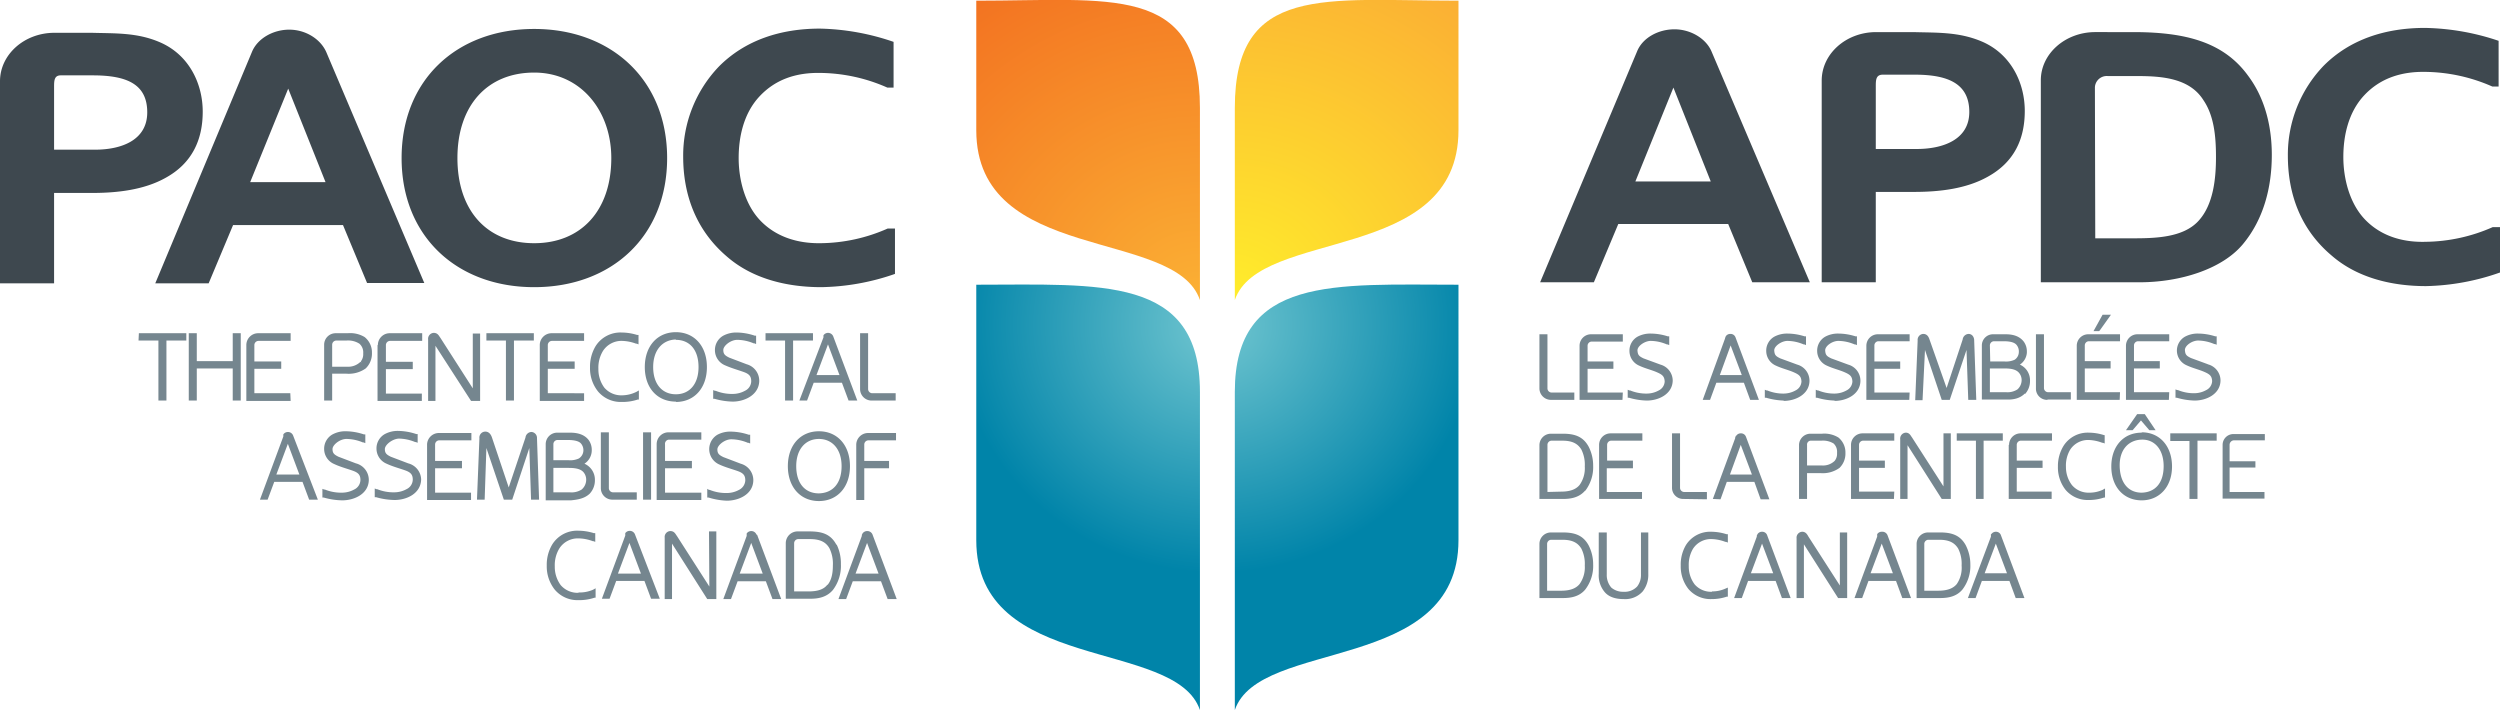
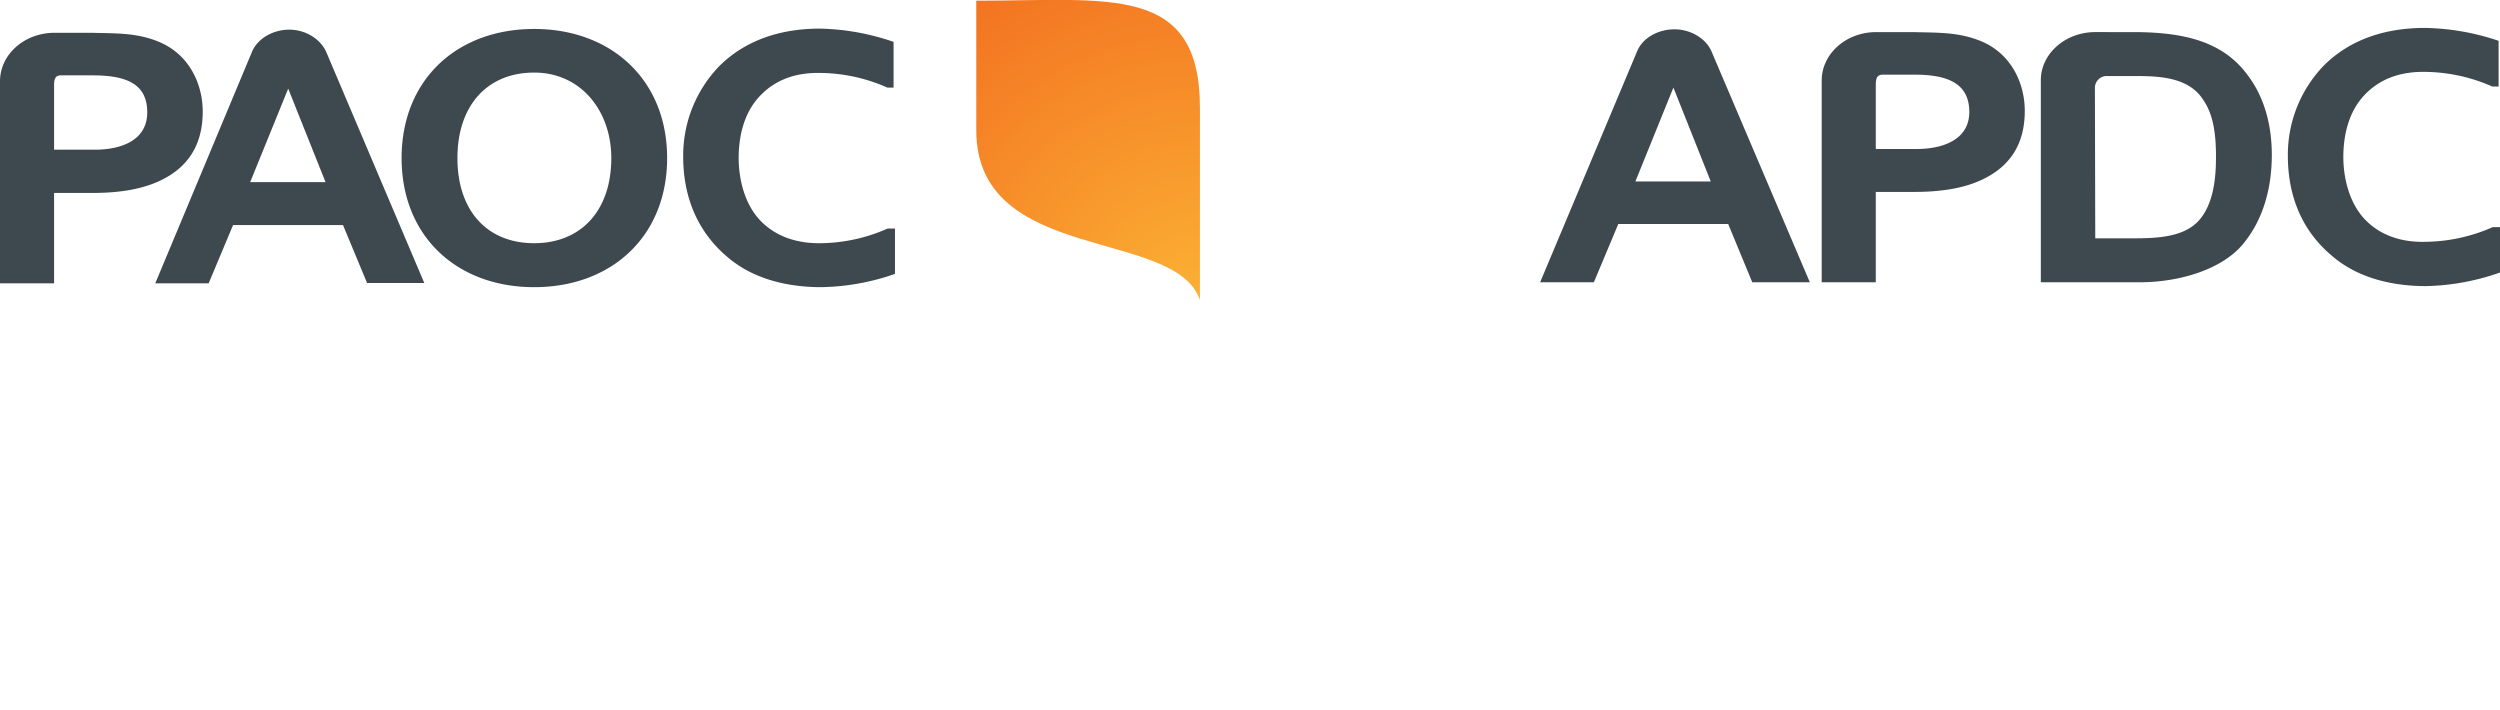
<svg xmlns="http://www.w3.org/2000/svg" xmlns:xlink="http://www.w3.org/1999/xlink" id="Layer_1" data-name="Layer 1" viewBox="0 0 716.5 203.5">
  <defs>
    <style>.cls-1{fill:#3e484f;}.cls-2{fill:url(#radial-gradient);}.cls-3{fill:url(#radial-gradient-2);}.cls-4{fill:url(#radial-gradient-3);}.cls-5{fill:url(#radial-gradient-4);}.cls-6{fill:#75868f;}</style>
    <radialGradient id="radial-gradient" cx="233.89" cy="54.38" r="65.98" gradientTransform="matrix(1.67 0 0 1.58 -37.5 -.2)" gradientUnits="userSpaceOnUse">
      <stop offset="0" stop-color="#ffed2b" />
      <stop offset="1" stop-color="#fbb034" />
    </radialGradient>
    <radialGradient id="radial-gradient-2" cx="110.86" cy="59.05" r="45.05" gradientTransform="matrix(-1.67 0 0 1.58 533.3 -.19)" gradientUnits="userSpaceOnUse">
      <stop offset="0" stop-color="#71c6d0" />
      <stop offset="1" stop-color="#0084a9" />
    </radialGradient>
    <radialGradient id="radial-gradient-3" cx="227.9" cy="54.38" r="66.27" gradientTransform="matrix(1.67 0 0 1.58 -37.5 -.2)" gradientUnits="userSpaceOnUse">
      <stop offset="0" stop-color="#fbb034" />
      <stop offset="1" stop-color="#f37321" />
    </radialGradient>
    <radialGradient id="radial-gradient-4" cx="351.03" cy="59.05" r="45.05" gradientTransform="matrix(1.67 0 0 1.58 -237.1 -.2)" xlink:href="#radial-gradient-2" />
  </defs>
  <path d="M0 23.3C0 15.6 7 9.4 15.6 9.4h10.7c6.8.2 13-.1 19.5 2.7C54.2 15.7 58.1 24 58.1 32s-3 14.8-10.7 19c-6.1 3.4-13.7 4.3-21 4.3H15.5v25.9H0zm15.5 19.6h11.7c7.6 0 15-2.7 15-10.7s-5.7-10.6-15.6-10.6h-9.2c-1.9 0-1.9 1.6-1.9 3.4zm56.7-28c1.6-3.9 6.1-6.4 10.7-6.4s8.9 2.6 10.6 6.4l28.1 66.2h-16.4l-6.9-16.6H66.8l-7 16.7H44.5zm-.5 37.3h21.6L82.6 25.4zm81.4-43.9c22.1 0 38.1 14.6 38.1 37s-15.9 37-38.1 37-38-14.6-38-37 15.8-37 38-37zm0 61.4c13.4 0 22.1-9.3 22.1-24.4 0-13.5-8.7-24.5-22.1-24.5s-22 9.4-22 24.5 8.5 24.4 22 24.4zm103-57.7v13.1h-1.8a48.5 48.5 0 0 0-19.3-4.2c-6.8-.1-12.7 1.8-17.3 6.7s-6 11.7-6 17.7 1.7 13.2 6.2 17.9 10.7 6.6 17.3 6.5a48.4 48.4 0 0 0 19.2-4.2h2.1v13a67 67 0 0 1-21.1 3.8c-10.1 0-19.9-2.5-27.1-8.8-8.9-7.6-12.5-17.8-12.5-28.6A36.9 36.9 0 0 1 206.1 19c7.5-7.5 17.6-10.8 28.9-10.8a68.8 68.8 0 0 1 21.1 3.8zm213.1 2.7c1.6-3.9 6.1-6.3 10.7-6.3s9 2.6 10.6 6.3l28.2 66.2h-16.5l-6.9-16.7h-31.5l-7 16.7h-15.4zm-.5 37.3h21.6l-10.7-26.9zm53.4-28.9c0-7.7 7-13.9 15.6-13.9h10.7c6.8.2 13-.1 19.6 2.7 8.4 3.6 12.3 11.9 12.3 19.9s-3 14.7-10.7 18.9c-6.1 3.4-13.7 4.3-21 4.3h-11v25.9h-15.5zm15.5 19.6h11.7c7.6 0 15.1-2.7 15.1-10.6s-5.7-10.7-15.6-10.7h-9.2c-2 0-2 1.6-2 3.4zm74.5-33.5c14 .1 25.1 2.7 32.2 12.5 5.1 6.8 6.8 15.1 6.8 22.7 0 9.2-2.3 18.4-8.3 25.6s-18.1 10.9-29.6 10.9h-28.3V23c0-7.6 7-13.8 15.6-13.8zm-11.6 59.1h10.8c6.4 0 14.3-.2 18.7-4.9s5.1-12.3 5.1-18.4-.6-11.9-3.6-16.3c-3.9-6.2-11.6-6.9-18.8-6.9h-8.6a3.4 3.4 0 0 0-3.7 3.2zm115.6-56.6v13.1h-1.8a48.8 48.8 0 0 0-19.3-4.2c-6.8-.1-12.8 1.8-17.4 6.7s-6 11.7-6 17.7 1.7 13.2 6.2 17.9 10.7 6.6 17.4 6.4a48.7 48.7 0 0 0 19.2-4.2h2.1v13a67.5 67.5 0 0 1-21.2 3.9c-10.1 0-19.9-2.5-27.1-8.8-9-7.6-12.5-17.8-12.5-28.6A36.8 36.8 0 0 1 666 18.8C673.5 11.3 683.6 8 695 8a69.3 69.3 0 0 1 21.1 3.7z" class="cls-1" />
-   <path d="M353.9 30.9V86c7-20.8 64.1-10.2 64.1-48.7V.2c-38.3 0-64.1-4.9-64.1 30.7z" class="cls-2" />
-   <path d="M353.9 112.3v91.2c7-20.7 64.1-10.2 64.1-48.7V81.6c-35.5 0-64.1-2.7-64.1 30.7z" class="cls-3" />
  <path d="M343.9 30.9V86c-7-20.8-64.1-10.2-64.1-48.7V.2c38.3 0 64.1-4.9 64.1 30.7z" class="cls-4" />
-   <path d="M343.9 112.3v91.2c-7-20.7-64.1-10.2-64.1-48.7V81.6c35.6 0 64.1-2.7 64.1 30.7z" class="cls-5" />
-   <path d="M609.3 123.3h1.9l2.4-2.8 2.4 2.8h1.8l-3.1-4.6h-2.2zm-7.5-28.6l3.2-4.5h-2.4l-2.6 4.7h1.6zm-497.3 1.9a8 8 0 0 0-4.8-1.1h-3.5a3.3 3.3 0 0 0-3.3 3.3v16h2.3v-7.7h4.1a8.4 8.4 0 0 0 5.5-1.5 5.9 5.9 0 0 0 1.8-4.5 5.6 5.6 0 0 0-2.1-4.5zm-.9 7.3l-.3-.2a5 5 0 0 1-3.8 1.4h-4.3v-6.3a1.2 1.2 0 0 1 1.2-1.2h2.9a6 6 0 0 1 3.7.9 3.3 3.3 0 0 1 1.1 2.7v.2a3.3 3.3 0 0 1-.7 2.2zm4.6-5v16h12.7v-2.1h-10.3v-7h7.7v-2.1h-7.7v-4.8a1.2 1.2 0 0 1 1.2-1.2h9.2v-2.2h-9.4a3.4 3.4 0 0 0-3.3 3.4zm16.6.2l10.2 15.8h2.6V95.6h-2.1v15.7l-9.3-14.5c-.4-.5-.7-1.4-1.9-1.4a1.7 1.7 0 0 0-1.6 1.9v17.6h2.1zm20.2 15.7h2.3V97.6h5.7v-2.1h-13.6v2.1h5.6zm22.4-2.1H157v-7h7.7v-2.1H157v-4.7a1.2 1.2 0 0 1 1.2-1.2h9.2v-2.2H158a3.4 3.4 0 0 0-3.3 3.4v16h12.7zm10.8 2.1v.4a13.9 13.9 0 0 0 4.6-.7h.3v-2.6l-.7.4a9.5 9.5 0 0 1-4.1 1 6.4 6.4 0 0 1-5.1-2.2 8.8 8.8 0 0 1-1.7-5.4 9.2 9.2 0 0 1 1.3-5.1 6.3 6.3 0 0 1 5.5-2.9 12.3 12.3 0 0 1 4 .8h.2l.5.2V96h-.4a15.2 15.2 0 0 0-4.4-.7 8.4 8.4 0 0 0-7.5 3.9 11.4 11.4 0 0 0-1.6 6.1 10.6 10.6 0 0 0 2.3 6.9 8.5 8.5 0 0 0 6.8 3zm15.5.4c5.3 0 8.9-4 8.9-10s-3.6-10-8.9-10-8.9 4-8.9 10 3.6 9.9 8.9 9.9zm0-17.8c4 0 6.5 2.9 6.5 7.8s-2.6 7.8-6.5 7.8-6.5-2.9-6.5-7.8 2.7-7.8 6.5-7.9zm16.3 17.7c3.4 0 7.5-1.9 7.6-5.9a4.9 4.9 0 0 0-3.6-4.8l-5-1.9c-1.2-.6-1.7-1-1.7-2.2s2.1-2.9 4-2.9a12.5 12.5 0 0 1 4.7 1h.2l.5.2v-2.4h-.4a16.8 16.8 0 0 0-5.1-.9 7.9 7.9 0 0 0-3.9.9 4.7 4.7 0 0 0-2.4 4.2 4.7 4.7 0 0 0 2.9 4.3c1.8.8 3.6 1.3 5.3 1.9s2.2 1.3 2.2 2.7a3.1 3.1 0 0 1-1.8 2.7 7.3 7.3 0 0 1-3.5.9 12.5 12.5 0 0 1-4.9-.9h-.2l-.5-.2v2.5h.4a20.3 20.3 0 0 0 5.2.8zm17.3-17.5h5.7v-2.1h-13.6v2.1h5.6v17.2h2.3zm1.8 17.2h2.2l1.9-5.1h8.1l1.9 5.1h2.5l-6.9-18.4a1.6 1.6 0 0 0-1.5-1 1.6 1.6 0 0 0-1.3.7v.6zm8.2-16.1l3.3 8.8H234zm12.5 16.1h6.9v-2.1H250a1.2 1.2 0 0 1-1.2-1.2v-16h-2.3v16a3.3 3.3 0 0 0 3.4 3.3zM84 124.8a1.6 1.6 0 0 0-2.8-.3v.6l-6.7 18.1h2.2l1.9-5.1h8.1l1.9 5.1h2.5L84 124.8zM79.2 136l3.3-8.8 3.3 8.8zm22.8-3.2l-5-1.9c-1.2-.6-1.7-1-1.7-2.2s2.1-2.9 4-2.9a12.6 12.6 0 0 1 4.7 1h.2l.5.2v-2.5h-.4a16.9 16.9 0 0 0-5.1-.9 7.8 7.8 0 0 0-3.9.9 4.7 4.7 0 0 0-2.4 4.2 4.7 4.7 0 0 0 2.9 4.3c1.7.8 3.6 1.3 5.3 1.9s2.2 1.3 2.2 2.7a3.1 3.1 0 0 1-1.8 2.7 7.3 7.3 0 0 1-3.5.9 12.5 12.5 0 0 1-4.9-.9h-.2l-.5-.2v2.5h.4a20.2 20.2 0 0 0 5.3.8c3.4 0 7.5-1.8 7.6-5.8a4.9 4.9 0 0 0-3.7-4.8zm15 0l-5-1.9c-1.2-.6-1.7-1-1.7-2.2s2.1-2.9 4-3a12.6 12.6 0 0 1 4.7 1h.2l.5.2v-2.5h-.4a17 17 0 0 0-5.1-.9 7.8 7.8 0 0 0-3.9.9 4.7 4.7 0 0 0-2.4 4.2 4.7 4.7 0 0 0 2.9 4.3c1.7.8 3.6 1.3 5.3 1.9s2.2 1.3 2.2 2.7a3.1 3.1 0 0 1-1.8 2.7 7.3 7.3 0 0 1-3.5.9 12.5 12.5 0 0 1-4.9-.9h-.2l-.5-.2v2.5h.4a20.2 20.2 0 0 0 5.3.8c3.4 0 7.5-1.8 7.6-5.9a4.9 4.9 0 0 0-3.7-4.6zm5.4-5.5v16H135v-2.1h-10.3v-7h7.7v-2.1h-7.7v-4.7a1.2 1.2 0 0 1 1.2-1.2h9.2v-2.1h-9.4a3.4 3.4 0 0 0-3.3 3.2zm30-3.5h-.1a1.8 1.8 0 0 0-1.7 1.6l-4.8 14.3-4.8-14.3c-.2-.6-.7-1.7-1.9-1.7a1.7 1.7 0 0 0-1.7 1.9l-.7 17.6h2.2l.5-14.8 5 14.8h2.4l4.9-14.8.5 14.8h2.3l-.6-17.6a1.7 1.7 0 0 0-1.6-1.8zm16.6 17.7a5.6 5.6 0 0 0 1.5-3.9 5 5 0 0 0-3-4.7 4.6 4.6 0 0 0 2.1-3.9 4.8 4.8 0 0 0-.9-2.9c-1.4-1.8-3.6-2.1-5.4-2.1h-3.6a3.3 3.3 0 0 0-3.3 3.4v16h7.2c2-.2 3.9-.5 5.4-1.9zm-10.4-14.2a1.2 1.2 0 0 1 1.2-1.2h2.9c1.5 0 3.1.2 3.8 1a3 3 0 0 1 .7 2.1 2.8 2.8 0 0 1-1.3 2.2 5.9 5.9 0 0 1-2.9.5h-4.4zm0 13.8v-7h4.3c1.8 0 3.4.2 4.3 1.2a3.3 3.3 0 0 1 .8 2.3 3.7 3.7 0 0 1-1.3 2.7 5.4 5.4 0 0 1-3.4.8zm17 2.1h6.9v-2.1h-6.8a1.2 1.2 0 0 1-1.2-1.2v-16h-2.3v16a3.3 3.3 0 0 0 3.4 3.3zm11-19.3h-2.3v19.3h2.3zm5.2 2.1h9.2v-2.1h-9.4a3.4 3.4 0 0 0-3.4 3.4v16H201v-2.1h-10.4v-7h7.7v-2.1h-7.7v-4.7a1.2 1.2 0 0 1 1.2-1.4zm16.5 17.5c3.4 0 7.5-1.8 7.6-5.8a4.9 4.9 0 0 0-3.6-4.8l-5-1.9c-1.2-.6-1.7-1-1.7-2.2s2.1-2.9 4-2.9a12.5 12.5 0 0 1 4.7 1h.2l.5.2v-2.5h-.4a16.9 16.9 0 0 0-5.1-.9 7.8 7.8 0 0 0-3.9.9 4.8 4.8 0 0 0 .5 8.5c1.7.8 3.6 1.3 5.3 1.9s2.2 1.3 2.2 2.7a3.2 3.2 0 0 1-1.8 2.7 7.3 7.3 0 0 1-3.5.9 12.5 12.5 0 0 1-4.9-.9h-.2l-.5-.3v2.5h.4a20.1 20.1 0 0 0 5.2.9zm26.4-19.9c-5.3 0-8.9 4-8.9 10s3.6 10 8.9 10 8.9-4 8.9-10-3.6-10-8.9-10zm0 17.8c-4 0-6.5-2.9-6.5-7.8s2.7-7.8 6.5-7.8 6.5 2.9 6.5 7.8-2.5 7.7-6.5 7.8zm10.7 1.9h2.3v-9.1h7.1v-2.1h-7.1v-4.7a1.2 1.2 0 0 1 1.2-1.2h7.9v-2.1h-8.1a3.4 3.4 0 0 0-3.3 3.4zm-79.6 26.6a6.4 6.4 0 0 1-5.1-2.2 8.8 8.8 0 0 1-1.7-5.4 9.2 9.2 0 0 1 1.3-5.1 6.3 6.3 0 0 1 5.5-2.9 12.3 12.3 0 0 1 4.1.8h.2l.5.2v-2.5h-.4a15.1 15.1 0 0 0-4.4-.7 8.4 8.4 0 0 0-7.5 3.9 11.3 11.3 0 0 0-1.6 6.1 10.7 10.7 0 0 0 2.3 6.9 8.5 8.5 0 0 0 6.8 3 13.9 13.9 0 0 0 4.6-.7h.3v-2.7l-.7.4a9.6 9.6 0 0 1-4.2.8zm16.2-16.7a1.6 1.6 0 0 0-2.8-.4v.7l-6.7 18.1h2.2l1.9-5.1h8.1l1.9 5.1h2.5l-7.1-18.4zm1.7 11.2h-6.6l3.3-8.8zm19.6 3.7l-9.3-14.5c-.4-.5-.7-1.4-1.9-1.4a1.7 1.7 0 0 0-1.6 1.9v17.6h2.1v-15.9l10.1 15.9h2.6v-19.4h-2.1zm13.5-14.9a1.6 1.6 0 0 0-1.5-1 1.6 1.6 0 0 0-1.3.7v.7l-6.7 18.1h2.2l1.9-5.1h8.1l1.9 5.1h2.5l-6.9-18.4zm-4.8 11.2l3.3-8.8 3.3 8.8zm27.7-8.3c-1.7-3.2-4.4-3.8-7.8-3.8h-3.3a3.4 3.4 0 0 0-3.4 3.4v15.9h7c2.3 0 4.7-.4 6.5-2.5a11.4 11.4 0 0 0 2.3-7.4 12.3 12.3 0 0 0-1.2-5.6zm-2.6 11.5l.3.2-.3-.2c-1 1.3-2.7 1.9-5.4 1.9h-4.1v-13.8a1.2 1.2 0 0 1 1.2-1.2h3.3c3 0 4.6.9 5.6 2.6a10 10 0 0 1 1 5c0 2.5-.5 4.3-1.5 5.5zm11.4-15.4a1.6 1.6 0 0 0-1.3.7l-.2.4v.3l-6.7 18.1h2.2l1.9-5.1h8.1l1.9 5.1h2.6l-6.9-18.4a1.6 1.6 0 0 0-1.5-1.1zm-3.3 12.2l3.3-8.8 3.3 8.8zM66.7 103.5H56.4v-8h-2.3v19.3h2.3v-9.2h10.3v9.2H69V95.5h-2.3zm-27-5.9h5.7v17.2h2.3V97.6h5.7v-2.1H39.8zm43.5 15.1H72.9v-7h7.7v-2.1h-7.7v-4.7a1.2 1.2 0 0 1 1.2-1.2h9.2v-2.2H74a3.4 3.4 0 0 0-3.4 3.4v16h12.7zm406.9 1.9l1.8-4.9h7.9l1.8 4.9h2.5l-6.7-17.9a1.5 1.5 0 0 0-1.5-1 1.5 1.5 0 0 0-1.3.7l-.2.5v.1l-6.4 17.6zM496 99l3.2 8.5h-6.3zm15.2 15.9c3.3 0 7.3-1.8 7.4-5.7a4.8 4.8 0 0 0-3.5-4.7l-4.9-1.8c-1.2-.6-1.6-.9-1.7-2.2s2.1-2.8 3.8-2.8a12.2 12.2 0 0 1 4.6 1h.2l.5.2v-2.5h-.4a16.4 16.4 0 0 0-4.9-.8 7.7 7.7 0 0 0-3.8.9 4.6 4.6 0 0 0-2.3 4.1 4.6 4.6 0 0 0 2.8 4.2c1.7.8 3.5 1.2 5.1 1.9s2.1 1.2 2.2 2.6a3 3 0 0 1-1.7 2.6 7.1 7.1 0 0 1-3.4.9 12 12 0 0 1-4.7-.9h-.2l-.5-.2v2.3h.4a19.9 19.9 0 0 0 5 .8zm14.6 0c3.3 0 7.3-1.8 7.4-5.7a4.8 4.8 0 0 0-3.5-4.7l-4.9-1.8c-1.2-.6-1.6-.9-1.7-2.2s2-2.8 3.8-2.8a12.2 12.2 0 0 1 4.6 1h.2l.5.2v-2.5h-.4a16.5 16.5 0 0 0-4.9-.8 7.6 7.6 0 0 0-3.8.9 4.6 4.6 0 0 0-2.3 4.1 4.6 4.6 0 0 0 2.8 4.2c1.7.8 3.5 1.2 5.1 1.9s2.1 1.2 2.2 2.6a3 3 0 0 1-1.7 2.6 7.1 7.1 0 0 1-3.4.9 12 12 0 0 1-4.7-.9h-.2l-.5-.2v2.3h.4a19.7 19.7 0 0 0 5 .8zm21.5-2.4h-10.1v-6.8h7.4v-2.1h-7.4V99a1.2 1.2 0 0 1 1.1-1.2h9v-2h-9.1a3.3 3.3 0 0 0-3.3 3.3v15.5h12.3zm4.4-12.2l4.8 14.3h2.3l4.8-14.3.5 14.3h2.3l-.6-17a2.1 2.1 0 0 0-.4-1.3 1.5 1.5 0 0 0-1.2-.6 1.8 1.8 0 0 0-1.7 1.6l-4.6 13.9-4.9-13.9c-.2-.6-.6-1.6-1.8-1.6a1.7 1.7 0 0 0-1.6 1.9l-.7 17.1h2.1zm28.7 12.6a5.5 5.5 0 0 0 1.4-3.8 4.9 4.9 0 0 0-2.9-4.6 4.5 4.5 0 0 0 2-3.4v-.4a4.7 4.7 0 0 0-.9-2.8c-1.4-1.8-3.5-2.1-5.3-2.1h-3.5A3.2 3.2 0 0 0 568 99v15.5h7c2 .1 3.9-.3 5.3-1.7zM570.3 99a1.2 1.2 0 0 1 1.2-1.2h2.8c1.4 0 2.9.2 3.6 1a2.9 2.9 0 0 1 .7 2.1 2.7 2.7 0 0 1-1.2 2.2 5.9 5.9 0 0 1-2.9.5h-4.1zm0 13.4v-6.8h4.2c1.7 0 3.2.2 4.1 1.2a3.2 3.2 0 0 1 .8 2.2 3.6 3.6 0 0 1-1.2 2.6 5.2 5.2 0 0 1-3.3.8zm16.5 2.1h6.7v-2.1h-6.6a1.2 1.2 0 0 1-1.1-1.2V95.8h-2.3v15.5a3.2 3.2 0 0 0 3.3 3.3zm20.8-2.1h-10.1v-6.8h7.4v-2.1h-7.4V99a1.2 1.2 0 0 1 1.1-1.2h9v-2h-9.1a3.3 3.3 0 0 0-3.3 3.3v15.5h12.3zm14.1 0h-10.1v-6.8h7.4v-2.1h-7.4V99a1.2 1.2 0 0 1 1.1-1.2h9v-2h-9.1a3.3 3.3 0 0 0-3.3 3.3v15.5h12.3zm11.1-8l-4.9-1.8c-1.2-.6-1.6-.9-1.7-2.2s2-2.8 3.8-2.8a12.1 12.1 0 0 1 4.6 1h.2l.5.2v-2.4h-.4a16.4 16.4 0 0 0-4.9-.8 7.6 7.6 0 0 0-3.8.9 4.6 4.6 0 0 0-2.3 4 4.6 4.6 0 0 0 2.8 4.2c1.7.8 3.5 1.2 5.1 1.9s2.1 1.2 2.2 2.6a3 3 0 0 1-1.7 2.6 7.1 7.1 0 0 1-3.4.9 12 12 0 0 1-4.7-.9h-.2l-.5-.2v2.4h.4a19.9 19.9 0 0 0 5.1.8c3.3 0 7.3-1.8 7.4-5.7a4.8 4.8 0 0 0-3.7-4.7zm-188.3 10.2h6.7v-2.1h-6.6a1.2 1.2 0 0 1-1.1-1.2V95.8h-2.3v15.5a3.3 3.3 0 0 0 3.3 3.3zm20.6-2.1H455v-6.8h7.4v-2.1H455v-4.5a1.2 1.2 0 0 1 1.1-1.2h9v-2.1H456a3.3 3.3 0 0 0-3.3 3.3v15.5H465zm14.3-3.3a4.8 4.8 0 0 0-3.5-4.7l-4.9-1.8c-1.2-.6-1.6-.9-1.7-2.2s2.1-2.8 3.8-2.8a12.1 12.1 0 0 1 4.6 1h.2l.5.2v-2.5h-.4a16.4 16.4 0 0 0-4.9-.8 7.7 7.7 0 0 0-3.8.9 4.6 4.6 0 0 0-2.3 4.1 4.6 4.6 0 0 0 2.8 4.2c1.7.8 3.5 1.2 5.1 1.9s2.1 1.2 2.2 2.6a3 3 0 0 1-1.7 2.6 7.1 7.1 0 0 1-3.4.9 12.1 12.1 0 0 1-4.8-.9h-.2l-.5-.2v2.3h.4a19.6 19.6 0 0 0 5.1.8c3.3 0 7.3-1.8 7.4-5.7zm-25.1 31.5a11.1 11.1 0 0 0 2.3-7.2 11.9 11.9 0 0 0-1.3-5.5c-1.7-3.1-4.3-3.7-7.5-3.7h-3.3a3.3 3.3 0 0 0-3.3 3.3V143h6.8c2.2 0 4.6-.4 6.3-2.4zm-10.8.3v-13.5a1.2 1.2 0 0 1 1.1-1.2h3.2c2.9 0 4.4.9 5.4 2.5a9.7 9.7 0 0 1 1 4.9 8.2 8.2 0 0 1-1.5 5.3l.3.2-.3-.2c-1 1.2-2.6 1.9-5.3 1.9zm27.1 0h-10.1v-6.8h7.5V132h-7.4v-4.5a1.2 1.2 0 0 1 1.1-1.2h9v-2.1h-9.1a3.3 3.3 0 0 0-3.3 3.3V143h12.3zm18.6 2.1V141h-6.6a1.2 1.2 0 0 1-1.1-1.2v-15.6h-2.3v15.5a3.2 3.2 0 0 0 3.3 3.3zm3.9 0l1.8-5h7.9l1.8 5h2.5l-6.7-17.9a1.5 1.5 0 0 0-1.5-1 1.5 1.5 0 0 0-1.3.7h-.1l-.2.5v.2l-6.4 17.4zm5.8-15.6l3.2 8.5h-6.3zm16.7 0V143h2.3v-7.4h3.9a8.2 8.2 0 0 0 5.4-1.5 5.7 5.7 0 0 0 1.7-4.3 5.5 5.5 0 0 0-2-4.4 7.7 7.7 0 0 0-4.7-1.1h-3.4a3.3 3.3 0 0 0-3.2 3.2zm2.3 0a1.1 1.1 0 0 1 1.2-1.2h2.9a5.8 5.8 0 0 1 3.5.8 3.2 3.2 0 0 1 1 2.6v.2a3.2 3.2 0 0 1-.7 2.2l.3.2-.3-.2a4.8 4.8 0 0 1-3.7 1.3h-4.2zm25 13.4h-10.1v-6.8h7.4V132h-7.4v-4.5a1.2 1.2 0 0 1 1.1-1.2h9v-2.1h-9.1a3.3 3.3 0 0 0-3.3 3.3V143h12.3zm3.3-16.5v-.4a1.7 1.7 0 0 0-1.6 1.9V143h2.1v-15.4l9.8 15.4h2.6v-18.8H557v15.2l-9-14c-.4-.5-.7-1.4-1.8-1.4zm22.3 18.6v-16.7h5.5v-2.1h-13.2v2.1h5.5V143zm7.2-15.5V143H588v-2.1h-10v-6.8h7.4V132H578v-4.5a1.2 1.2 0 0 1 1.1-1.2h9v-2.1H579a3.3 3.3 0 0 0-3.2 3.3zm23 13.7a6.2 6.2 0 0 1-4.9-2.2 8.5 8.5 0 0 1-1.7-5.2 8.9 8.9 0 0 1 1.2-4.9 6.1 6.1 0 0 1 5.3-2.8 12.1 12.1 0 0 1 3.9.8h.2l.5.2v-2.4h-.2a14.7 14.7 0 0 0-4.3-.7 8.2 8.2 0 0 0-7.3 3.8 11.1 11.1 0 0 0-1.6 5.9 10.4 10.4 0 0 0 2.2 6.7 8.3 8.3 0 0 0 6.6 2.9 13.4 13.4 0 0 0 4.4-.7h.3V140l-.7.4a9.3 9.3 0 0 1-3.8.8zm15.1-17.2c-5.2 0-8.7 3.9-8.7 9.7s3.5 9.7 8.7 9.7c5.1 0 8.7-3.9 8.7-9.7s-3.5-9.8-8.7-9.8zm0 17.2c-3.8 0-6.2-2.8-6.3-7.6s2.6-7.5 6.3-7.6 6.3 2.8 6.3 7.6-2.4 7.5-6.3 7.6zm8.2-14.8h5.5V143h2.3v-16.7h5.5v-2.1H622zm18.3-.2h8.8v-1.8h-9a3.1 3.1 0 0 0-3.1 3.1v15.4h12V141h-10v-7h7.4v-1.8H639v-4.7a1.3 1.3 0 0 1 1.2-1.3zm-185 30.1c-1.7-3.1-4.3-3.7-7.5-3.7h-3.3a3.3 3.3 0 0 0-3.3 3.3v15.5h6.8c2.2 0 4.6-.4 6.3-2.4a11.1 11.1 0 0 0 2.3-7.2 11.9 11.9 0 0 0-1.3-5.5zm-2.6 11.1l.3.2-.3-.2c-1 1.2-2.6 1.9-5.3 1.9h-4v-13.4a1.2 1.2 0 0 1 1.2-1.2h3.2c2.9 0 4.4.9 5.4 2.5a9.7 9.7 0 0 1 1 4.9 8.2 8.2 0 0 1-1.5 5.3zm17.6-14.8v12a5.3 5.3 0 0 1-1.1 3.5 4.9 4.9 0 0 1-3.9 1.5 5.1 5.1 0 0 1-3.5-1.2 5.5 5.5 0 0 1-1.3-3.8v-12h-2.3v11.9a7.4 7.4 0 0 0 1.8 5.3c1.1 1.2 2.8 1.9 5.4 1.9a6.7 6.7 0 0 0 5.4-2.2 7.7 7.7 0 0 0 1.6-5v-11.9zm20.3 17a6.2 6.2 0 0 1-4.9-2.1 8.5 8.5 0 0 1-1.7-5.3 9 9 0 0 1 1.2-4.9 6.1 6.1 0 0 1 5.4-2.8 12 12 0 0 1 3.9.8h.2l.5.2v-2.4h-.4a14.7 14.7 0 0 0-4.3-.7 8.2 8.2 0 0 0-7.3 3.8 11 11 0 0 0-1.5 5.9 10.4 10.4 0 0 0 2.2 6.7 8.3 8.3 0 0 0 6.6 2.9 13.5 13.5 0 0 0 4.4-.7h.3v-2.6l-.7.3a9.3 9.3 0 0 1-3.8.8zm14.4-17.2a1.5 1.5 0 0 0-1.3.7l-.2.4v.3l-6.5 17.6h2.2l1.8-4.9h7.9l1.8 4.9h2.5l-6.7-17.9a1.5 1.5 0 0 0-1.5-1.1zm-3.2 11.9l3.2-8.5 3.2 8.5zm25.5 3.5l-9-14c-.3-.5-.7-1.4-1.8-1.4a1.7 1.7 0 0 0-1.6 1.9v17.1h2.1V156l9.8 15.4h2.6v-18.8h-2.1zm12-15.4a1.5 1.5 0 0 0-1.3.7v.7l-6.5 17.6h2.2l1.8-4.9h7.9l1.8 4.9h2.5l-6.7-17.9a1.6 1.6 0 0 0-1.7-1.1zm-3.2 11.9l3.2-8.5 3.2 8.5zm27.3-8c-1.7-3.1-4.3-3.7-7.5-3.7h-3.3a3.3 3.3 0 0 0-3.3 3.3v15.5h6.8c2.2 0 4.6-.4 6.3-2.4a11.1 11.1 0 0 0 2.3-7.2 12 12 0 0 0-1.3-5.5zm-2.6 11.1l.3.2-.3-.2c-1 1.2-2.6 1.9-5.3 1.9h-4v-13.4a1.2 1.2 0 0 1 1.1-1.2h3.2c2.9 0 4.4.9 5.4 2.5a9.7 9.7 0 0 1 1 4.9 8.2 8.2 0 0 1-1.4 5.3zm11.2-15a1.6 1.6 0 0 0-1.3.7h-.1v.7l-6.6 17.6h2.2l1.8-4.9h7.9l1.8 4.9h2.5l-6.7-17.9a1.5 1.5 0 0 0-1.4-1.1zm-3.2 11.9l3.2-8.5 3.2 8.5z" class="cls-6" />
</svg>